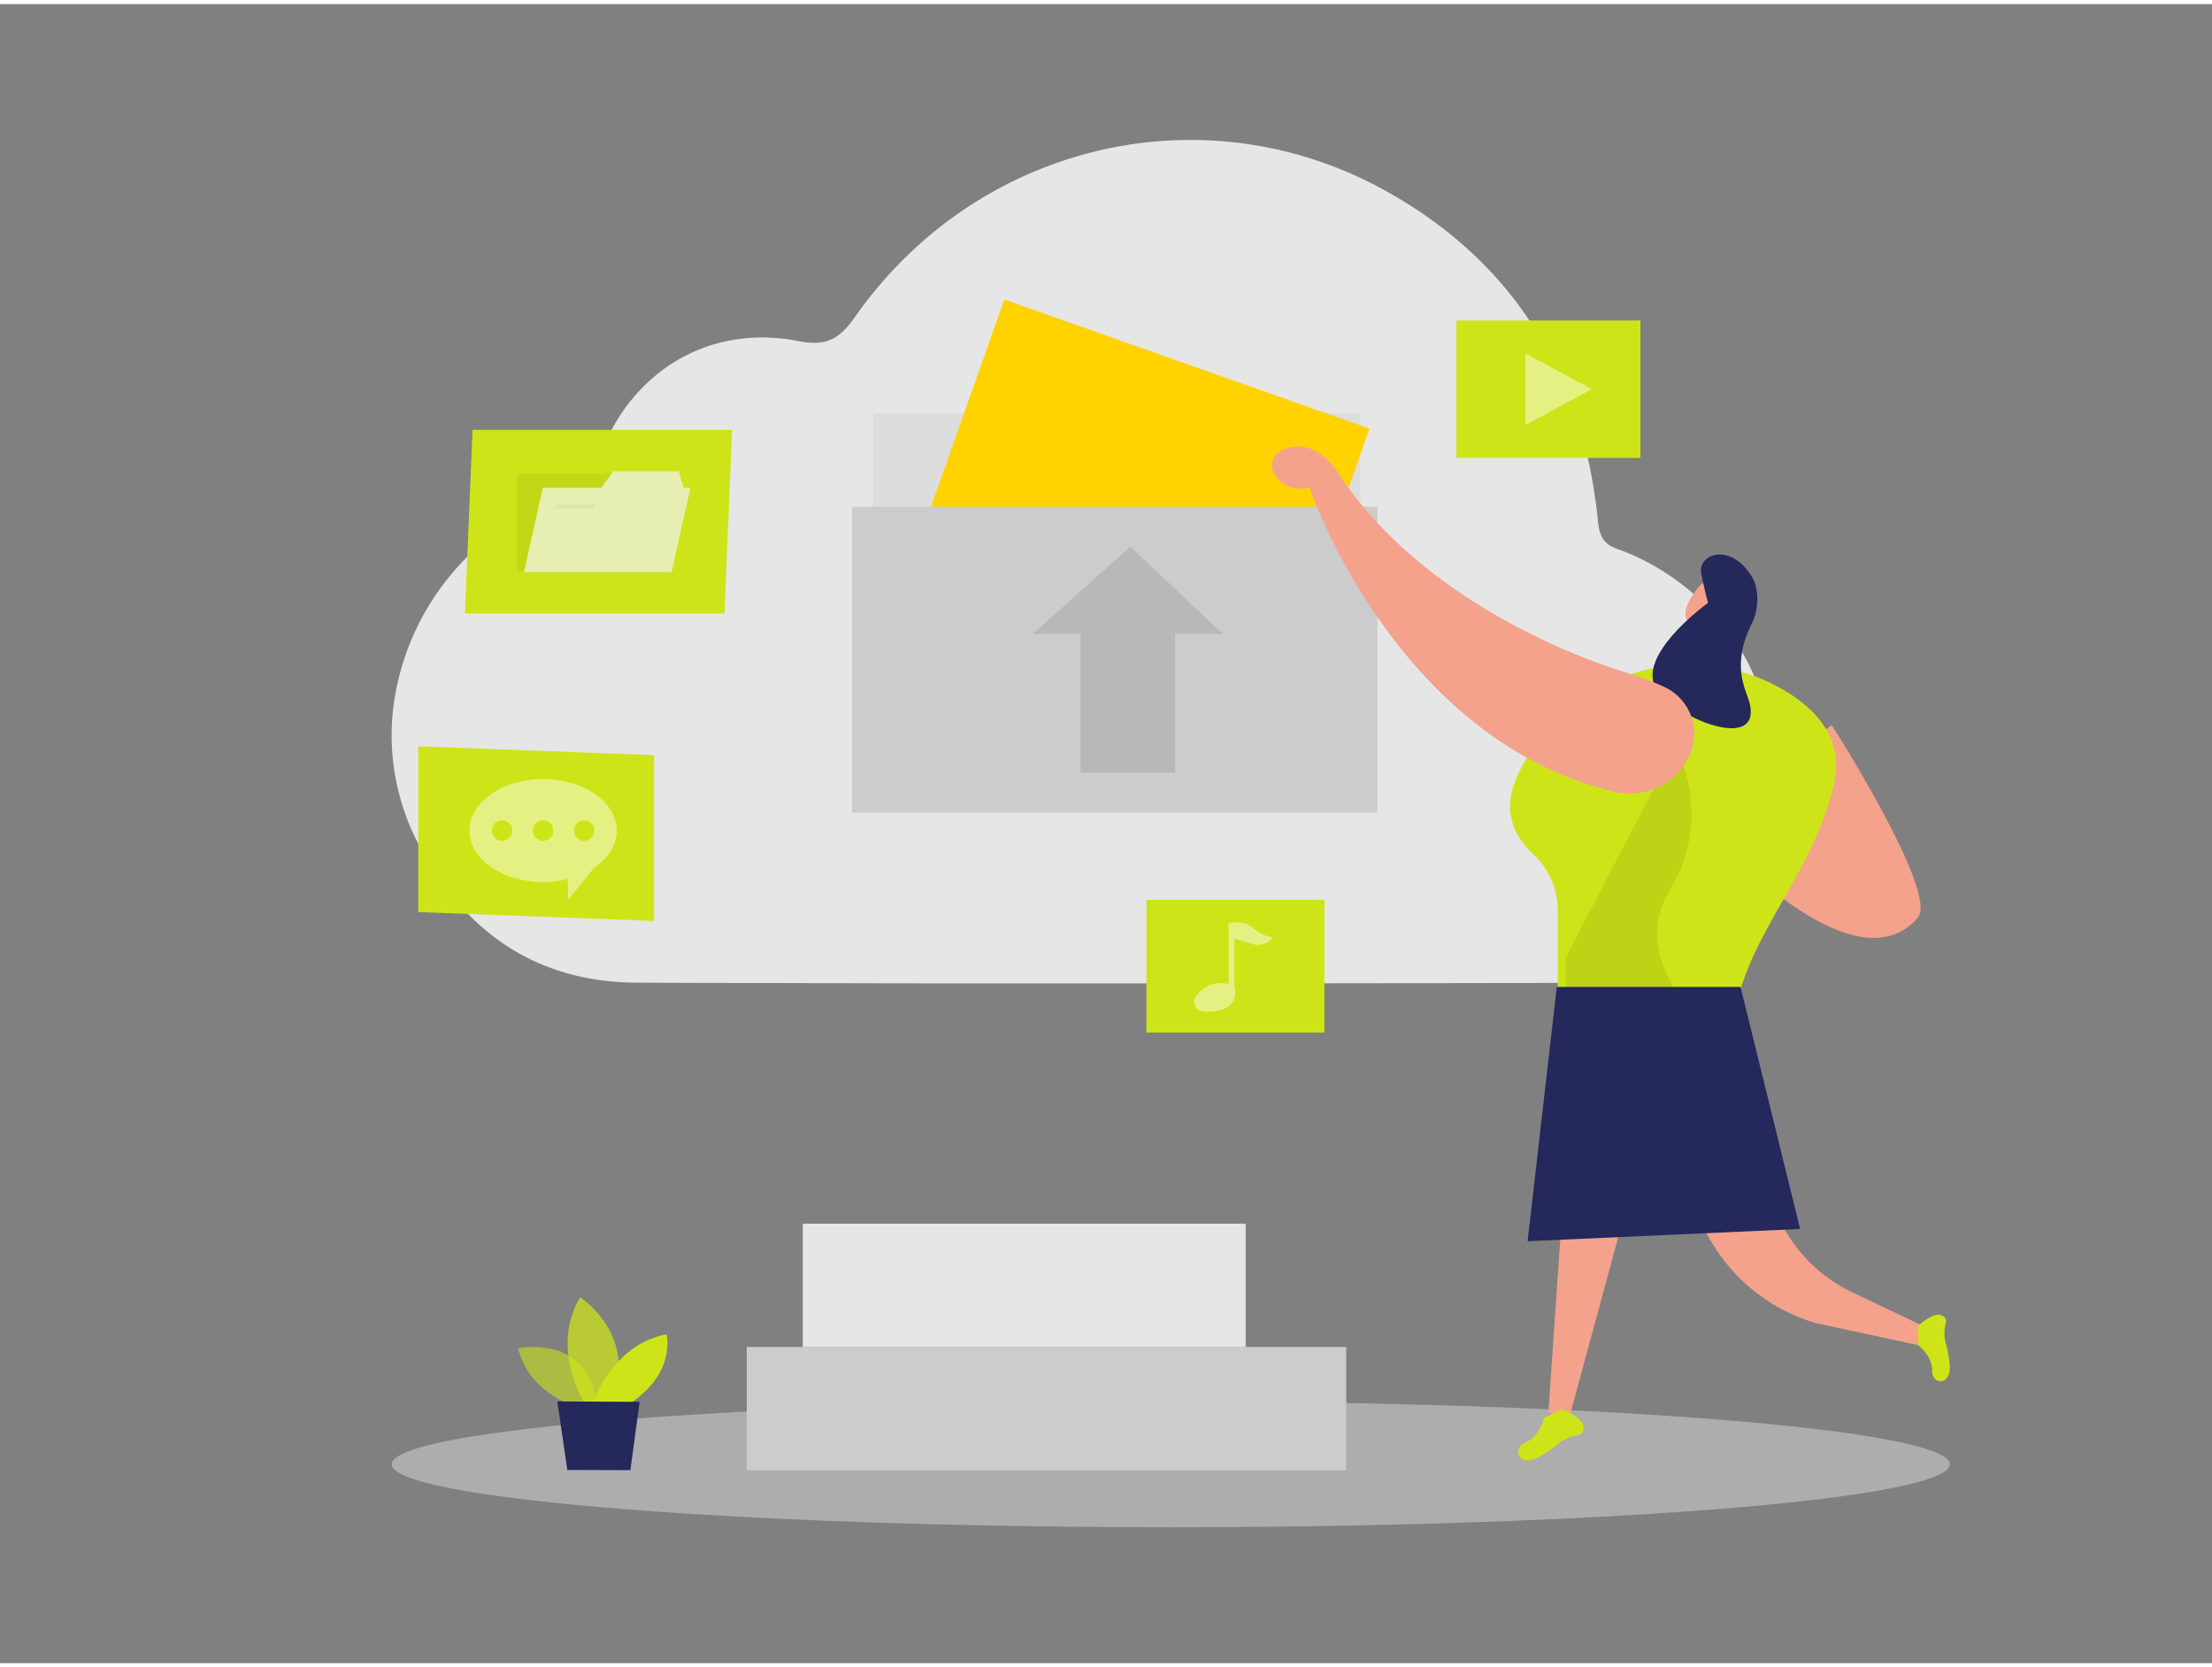
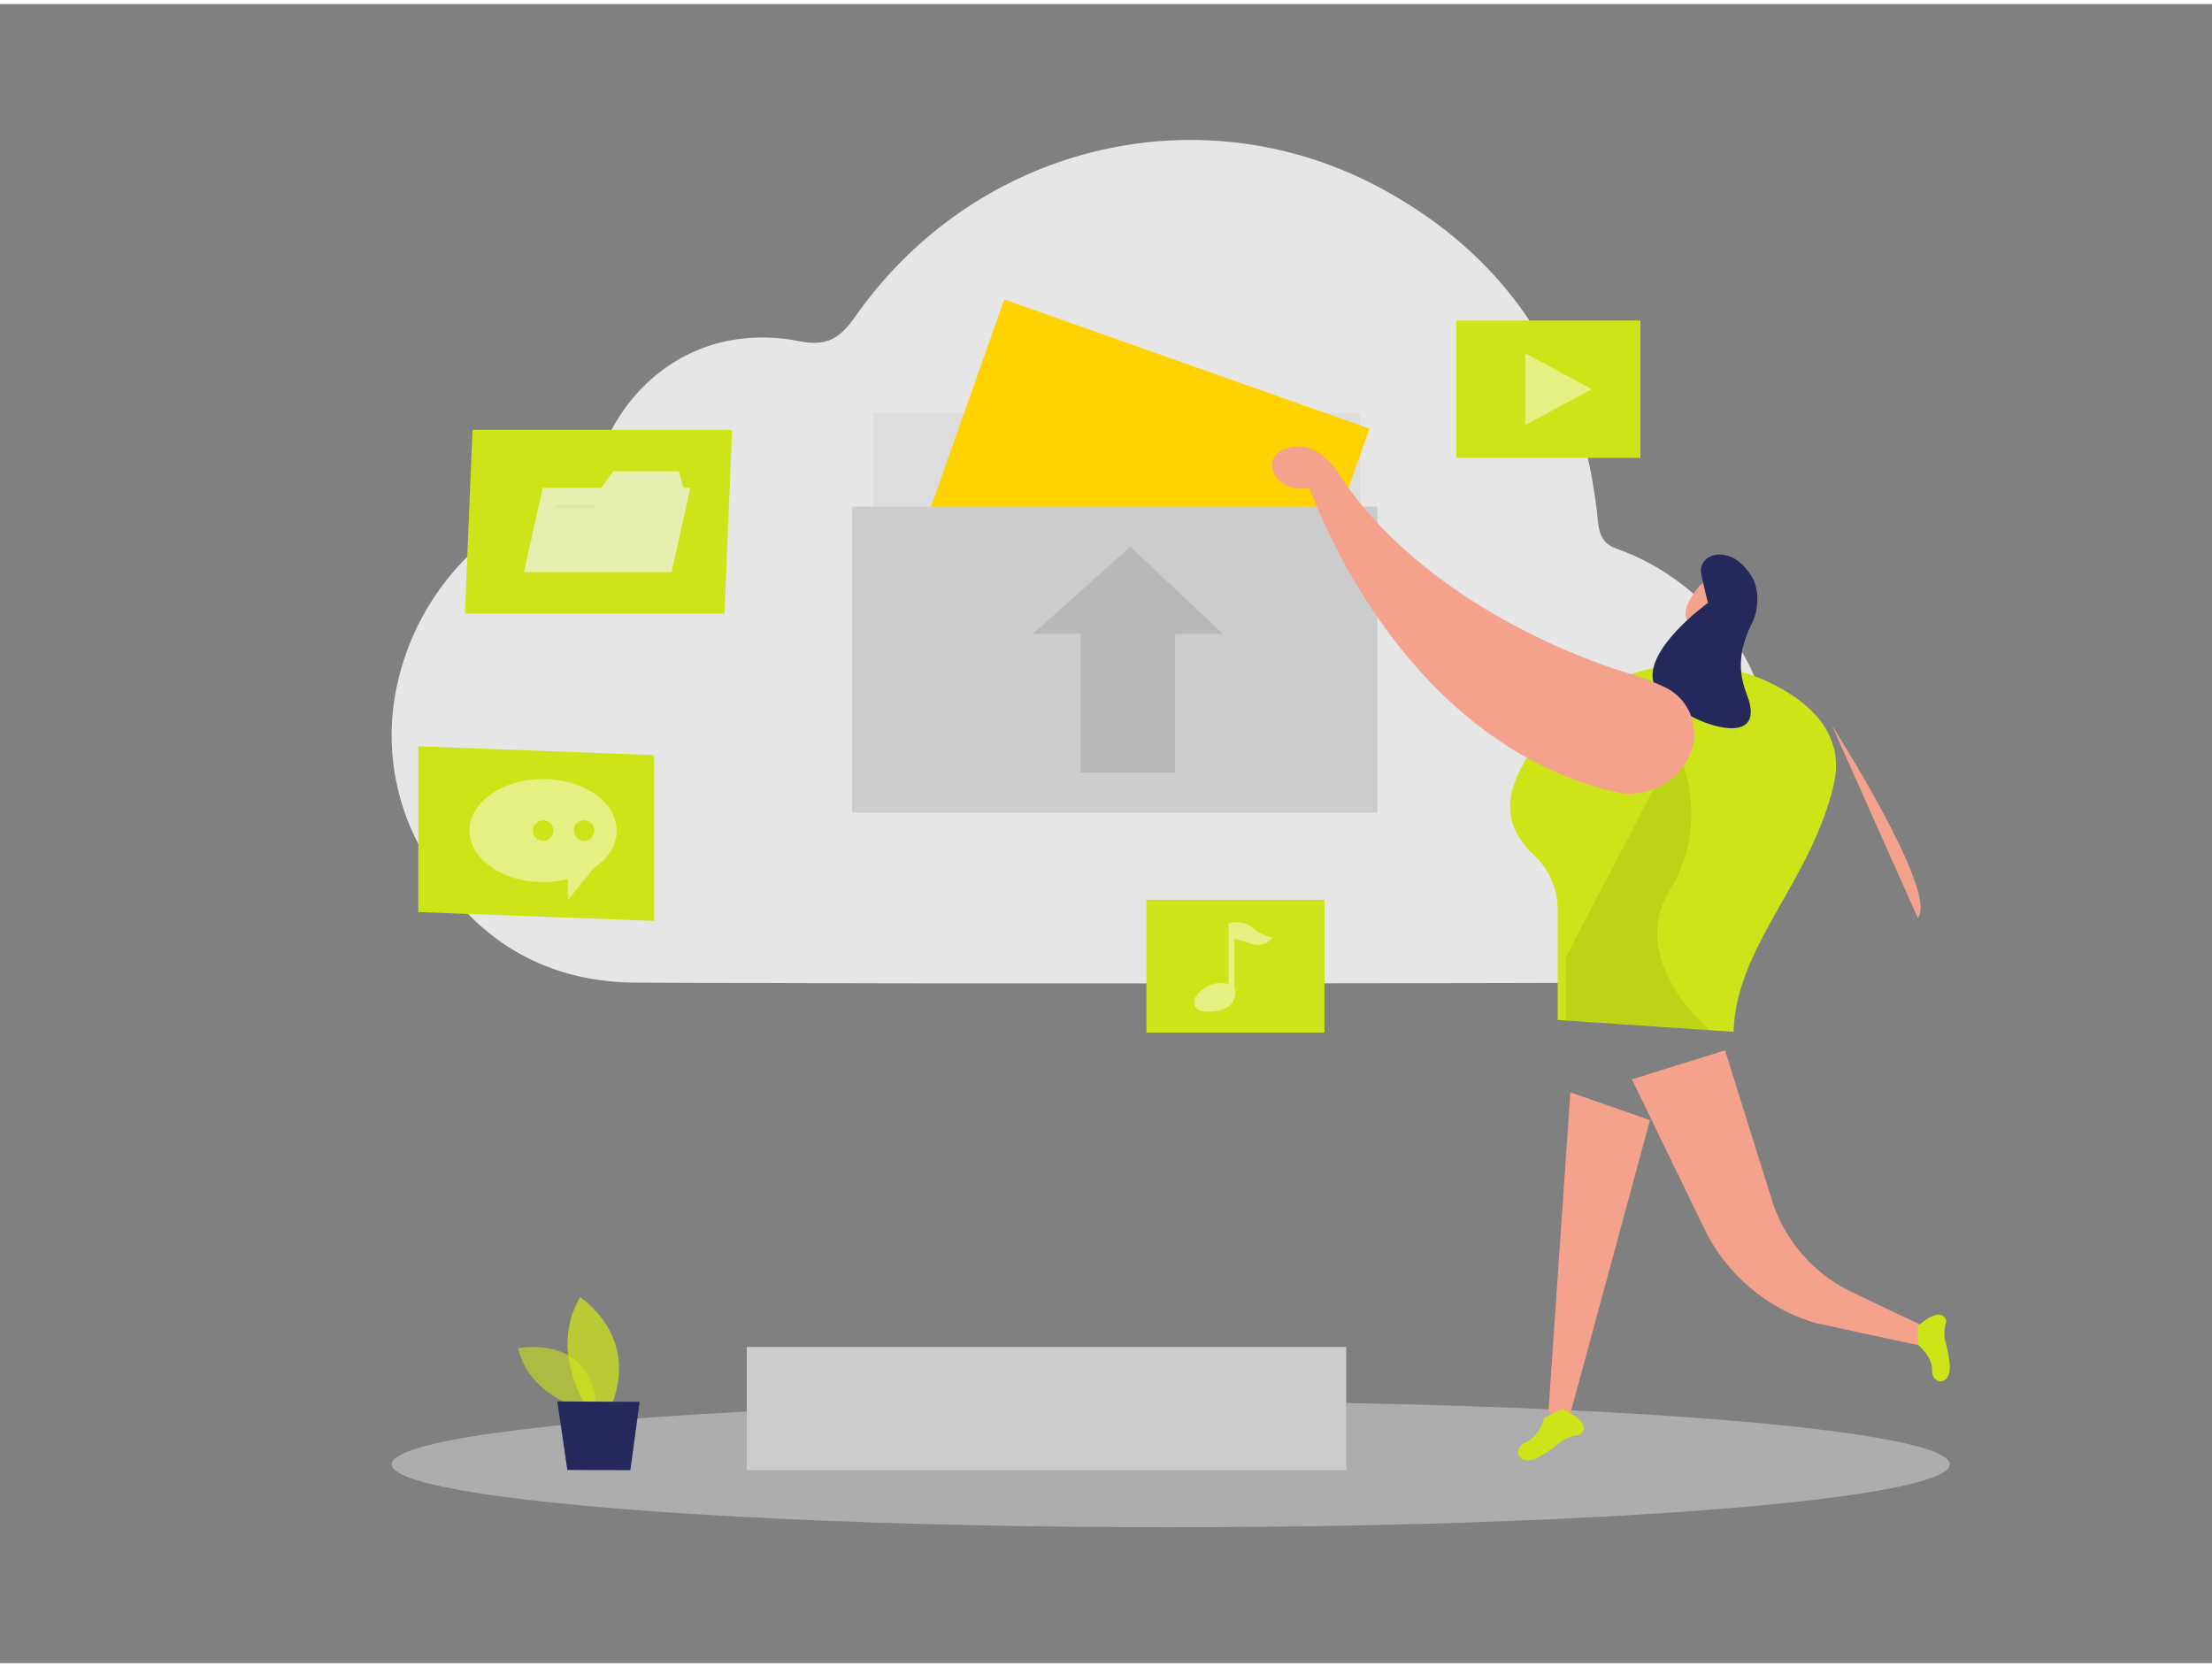
<svg xmlns="http://www.w3.org/2000/svg" id="Layer_1" data-name="Layer 1" viewBox="0 0 400 300" width="406" height="306" class="illustration styles_illustrationTablet__1DWOa">
  <rect x="0" y="0" width="400" height="300" fill="#808080" stroke="none" />
  <title>_</title>
  <path d="M320,134.21A44.77,44.77,0,0,1,313.18,159a37.8,37.8,0,0,1-32.37,18q-33.13.08-66.26.09H180.29q-21.36,0-42.72-.08-11.23,0-22.47-.06c-18-.08-31.07-9.09-39.36-24.92a42.4,42.4,0,0,1-4.68-24.32,46.56,46.56,0,0,1,12.2-26.48A47.55,47.55,0,0,1,104,88.06c3-.93,3.47-3.52,4.32-5.94,4.52-12.75,15-21,27.46-21.77a33.2,33.2,0,0,1,8.65.6c5.18,1,7.46-.51,10.24-4.46a75.68,75.68,0,0,1,4.83-6.18c22.69-26.22,60.18-33.55,90.82-16.68,12.13,6.69,21.35,15.4,27.78,26a77.51,77.51,0,0,1,10.2,28.75c.18,1.06.33,2.13.46,3.21.34,2.69.09,5.66,3.48,6.85,13.38,4.7,24.84,16.68,27.26,30.82.06.32.12.66.16,1A30.81,30.81,0,0,1,320,134.21Z" fill="#e6e6e6" />
  <rect x="157.91" y="73.93" width="88.05" height="39.34" opacity="0.04" />
  <ellipse cx="211.7" cy="264.05" rx="140.88" ry="11.38" fill="#e6e6e6" opacity="0.45" />
  <path d="M104.56,253.8s-8.93-2.44-10.87-10.75c0,0,13.83-2.8,14.22,11.48Z" fill="#CDE518" opacity="0.58" />
  <path d="M105.65,252.91s-6.24-9.86-.75-19.08c0,0,10.52,6.68,5.85,19.1Z" fill="#CDE518" opacity="0.73" />
-   <path d="M107.26,252.92s3.29-10.42,13.26-12.39c0,0,1.86,6.76-6.45,12.42Z" fill="#CDE518" />
  <polygon points="100.78 252.68 102.59 265.07 113.99 265.11 115.67 252.75 100.78 252.68" fill="#24285b" />
  <rect x="172.29" y="63.82" width="70.05" height="43.92" transform="translate(40.44 -64.18) rotate(19.47)" fill="#ffd200" />
  <rect x="154.09" y="90.87" width="94.98" height="55.34" fill="#ccc" />
  <polygon points="307.75 112.96 306.38 118.52 310.89 120.91 311.68 111.39 307.75 112.96" fill="#f4a28c" />
  <path d="M312.74,106a3.39,3.39,0,0,0-5.66-.49c-1.67,2.09-3.63,5.37-1,6.86,4,2.28,7.13-2.83,7.13-2.83A6.22,6.22,0,0,0,312.74,106Z" fill="#f4a28c" />
-   <path d="M331.25,130.4s19.43,30.35,15.54,34.83c-12.34,14.19-39.73-17.77-39.73-17.77Z" fill="#f4a28c" />
+   <path d="M331.25,130.4s19.43,30.35,15.54,34.83Z" fill="#f4a28c" />
  <path d="M285.83,125.87a33.52,33.52,0,0,1,38.53-.69c5.08,3.46,9,8.62,7.21,16.11-4.2,17.55-17.65,29.11-18.07,44.54l-31.82-2.14V163.83a13.61,13.61,0,0,0-4.34-10c-2.78-2.56-5.54-6.73-3.65-12.45C275.37,136.27,279.72,130.36,285.83,125.87Z" fill="#CDE518" />
  <path d="M310.22,109.58s.91-.9,1.44.23-1.14,1.82-1.71,1.28S310.22,109.58,310.22,109.58Z" fill="#f4a28c" />
  <path d="M303.1,134.14s6.87,13.14-1.11,26,7.15,25.34,7.15,25.34l-26-1.75V172.37Z" opacity="0.08" />
  <path d="M316.35,126.27c-.62-2.37-3.45-6.69.54-14.48.85-1.65,1.51-5.51-.07-8.18-3.8-6.4-9.9-4.21-9.18-.63s1.23,5.29,1.23,5.29-11.55,8.29-9.87,14.4C300.5,128.09,318.92,136.17,316.35,126.27Z" fill="#24285b" />
  <path d="M305.38,136.16a9.34,9.34,0,0,0-4.23-12.59,48.76,48.76,0,0,0-6.83-2.61c-14-4.29-38-15.31-51.53-34.94,0,0-3.81-7.44-9.76-5.8s-2.2,8.64,3.78,7.22c0,0,15.44,45.72,55.34,55.05a11.87,11.87,0,0,0,13.23-6.33Z" fill="#f4a28c" />
  <path d="M311.94,189.19l8.45,27a27.71,27.71,0,0,0,14.55,16.75l12.41,5.9-.5,3.66-18.55-4a32.69,32.69,0,0,1-20.11-17.06l-13.09-27Z" fill="#f4a28c" />
  <polygon points="283.97 196.8 280 254.63 283.69 255.91 298.37 201.81 283.97 196.8" fill="#f4a28c" />
  <path d="M279.24,255.62s-.8,3.42-3.38,4.48-1.27,4.8,2.61,2.53a25,25,0,0,0,3.44-2.4,7.33,7.33,0,0,1,3.48-1.48,1.21,1.21,0,0,0,.94-1c.51-1.89-3.78-3.68-3.78-3.68Z" fill="#CDE518" />
  <path d="M346.85,242.49s2.62,2,2.54,4.61,3.61,2.93,3.16-1.26a23.47,23.47,0,0,0-.73-3.85,6.79,6.79,0,0,1,.07-3.55,1.14,1.14,0,0,0-.5-1.18c-1.42-1.17-4.59,1.81-4.59,1.81Z" fill="#CDE518" />
-   <polygon points="314.75 177.73 281.52 177.73 276.24 223.71 325.52 221.49 314.75 177.73" fill="#24285b" />
  <rect x="135.04" y="242.83" width="108.4" height="22.29" fill="#ccc" />
-   <rect x="145.17" y="220.54" width="80.08" height="22.29" fill="#e6e6e6" />
  <polygon points="221.12 113.89 204.41 98.11 186.78 113.89 195.4 113.89 195.4 138.96 212.5 138.96 212.5 113.89 221.12 113.89" opacity="0.1" />
  <polygon points="118.28 165.79 75.64 164.19 75.64 134.21 118.28 135.81 118.28 165.79" fill="#CDE518" />
  <path d="M111.52,149.45c0-5.14-6-9.31-13.31-9.31s-13.31,4.17-13.31,9.31,6,9.31,13.31,9.31a18.34,18.34,0,0,0,4.46-.55l.07,3.76,4.73-5.84C110,154.43,111.52,152.07,111.52,149.45Z" fill="#fff" opacity="0.46" />
-   <circle cx="90.8" cy="149.45" r="1.86" fill="#CDE518" />
  <circle cx="98.21" cy="149.45" r="1.86" fill="#CDE518" />
  <circle cx="105.62" cy="149.45" r="1.86" fill="#CDE518" />
  <polygon points="131.01 110.22 84.07 110.22 85.45 76.99 132.39 76.99 131.01 110.22" fill="#CDE518" />
  <g opacity="0.7">
-     <rect x="93.51" y="84.93" width="26.7" height="17.76" opacity="0.08" />
    <polygon points="123.6 87.49 122.74 84.48 110.92 84.48 108.72 87.49 98.15 87.49 94.75 102.72 121.45 102.72 124.85 87.49 123.6 87.49" fill="#f2f2f2" />
    <polygon points="107.18 91.21 100.38 91.21 100.83 90.51 107.63 90.51 107.18 91.21" fill="#e6e6e6" />
  </g>
  <rect x="207.31" y="161.97" width="32.19" height="24.01" fill="#CDE518" />
  <path d="M226.6,167.11a4.54,4.54,0,0,0-4.43-.83v10.94a5.22,5.22,0,0,0-4.29.67c-2.7,1.76-2.33,3.94-.34,4.24s6.73-.19,5.68-4.51V169l3.38,1a3.35,3.35,0,0,0,3.6-1.28S228.93,168.87,226.6,167.11Z" fill="#fff" opacity="0.46" />
  <rect x="263.35" y="57.22" width="33.29" height="24.84" fill="#CDE518" />
  <polygon points="275.83 76.11 275.83 63.16 287.85 69.64 275.83 76.11" fill="#fff" opacity="0.46" />
</svg>